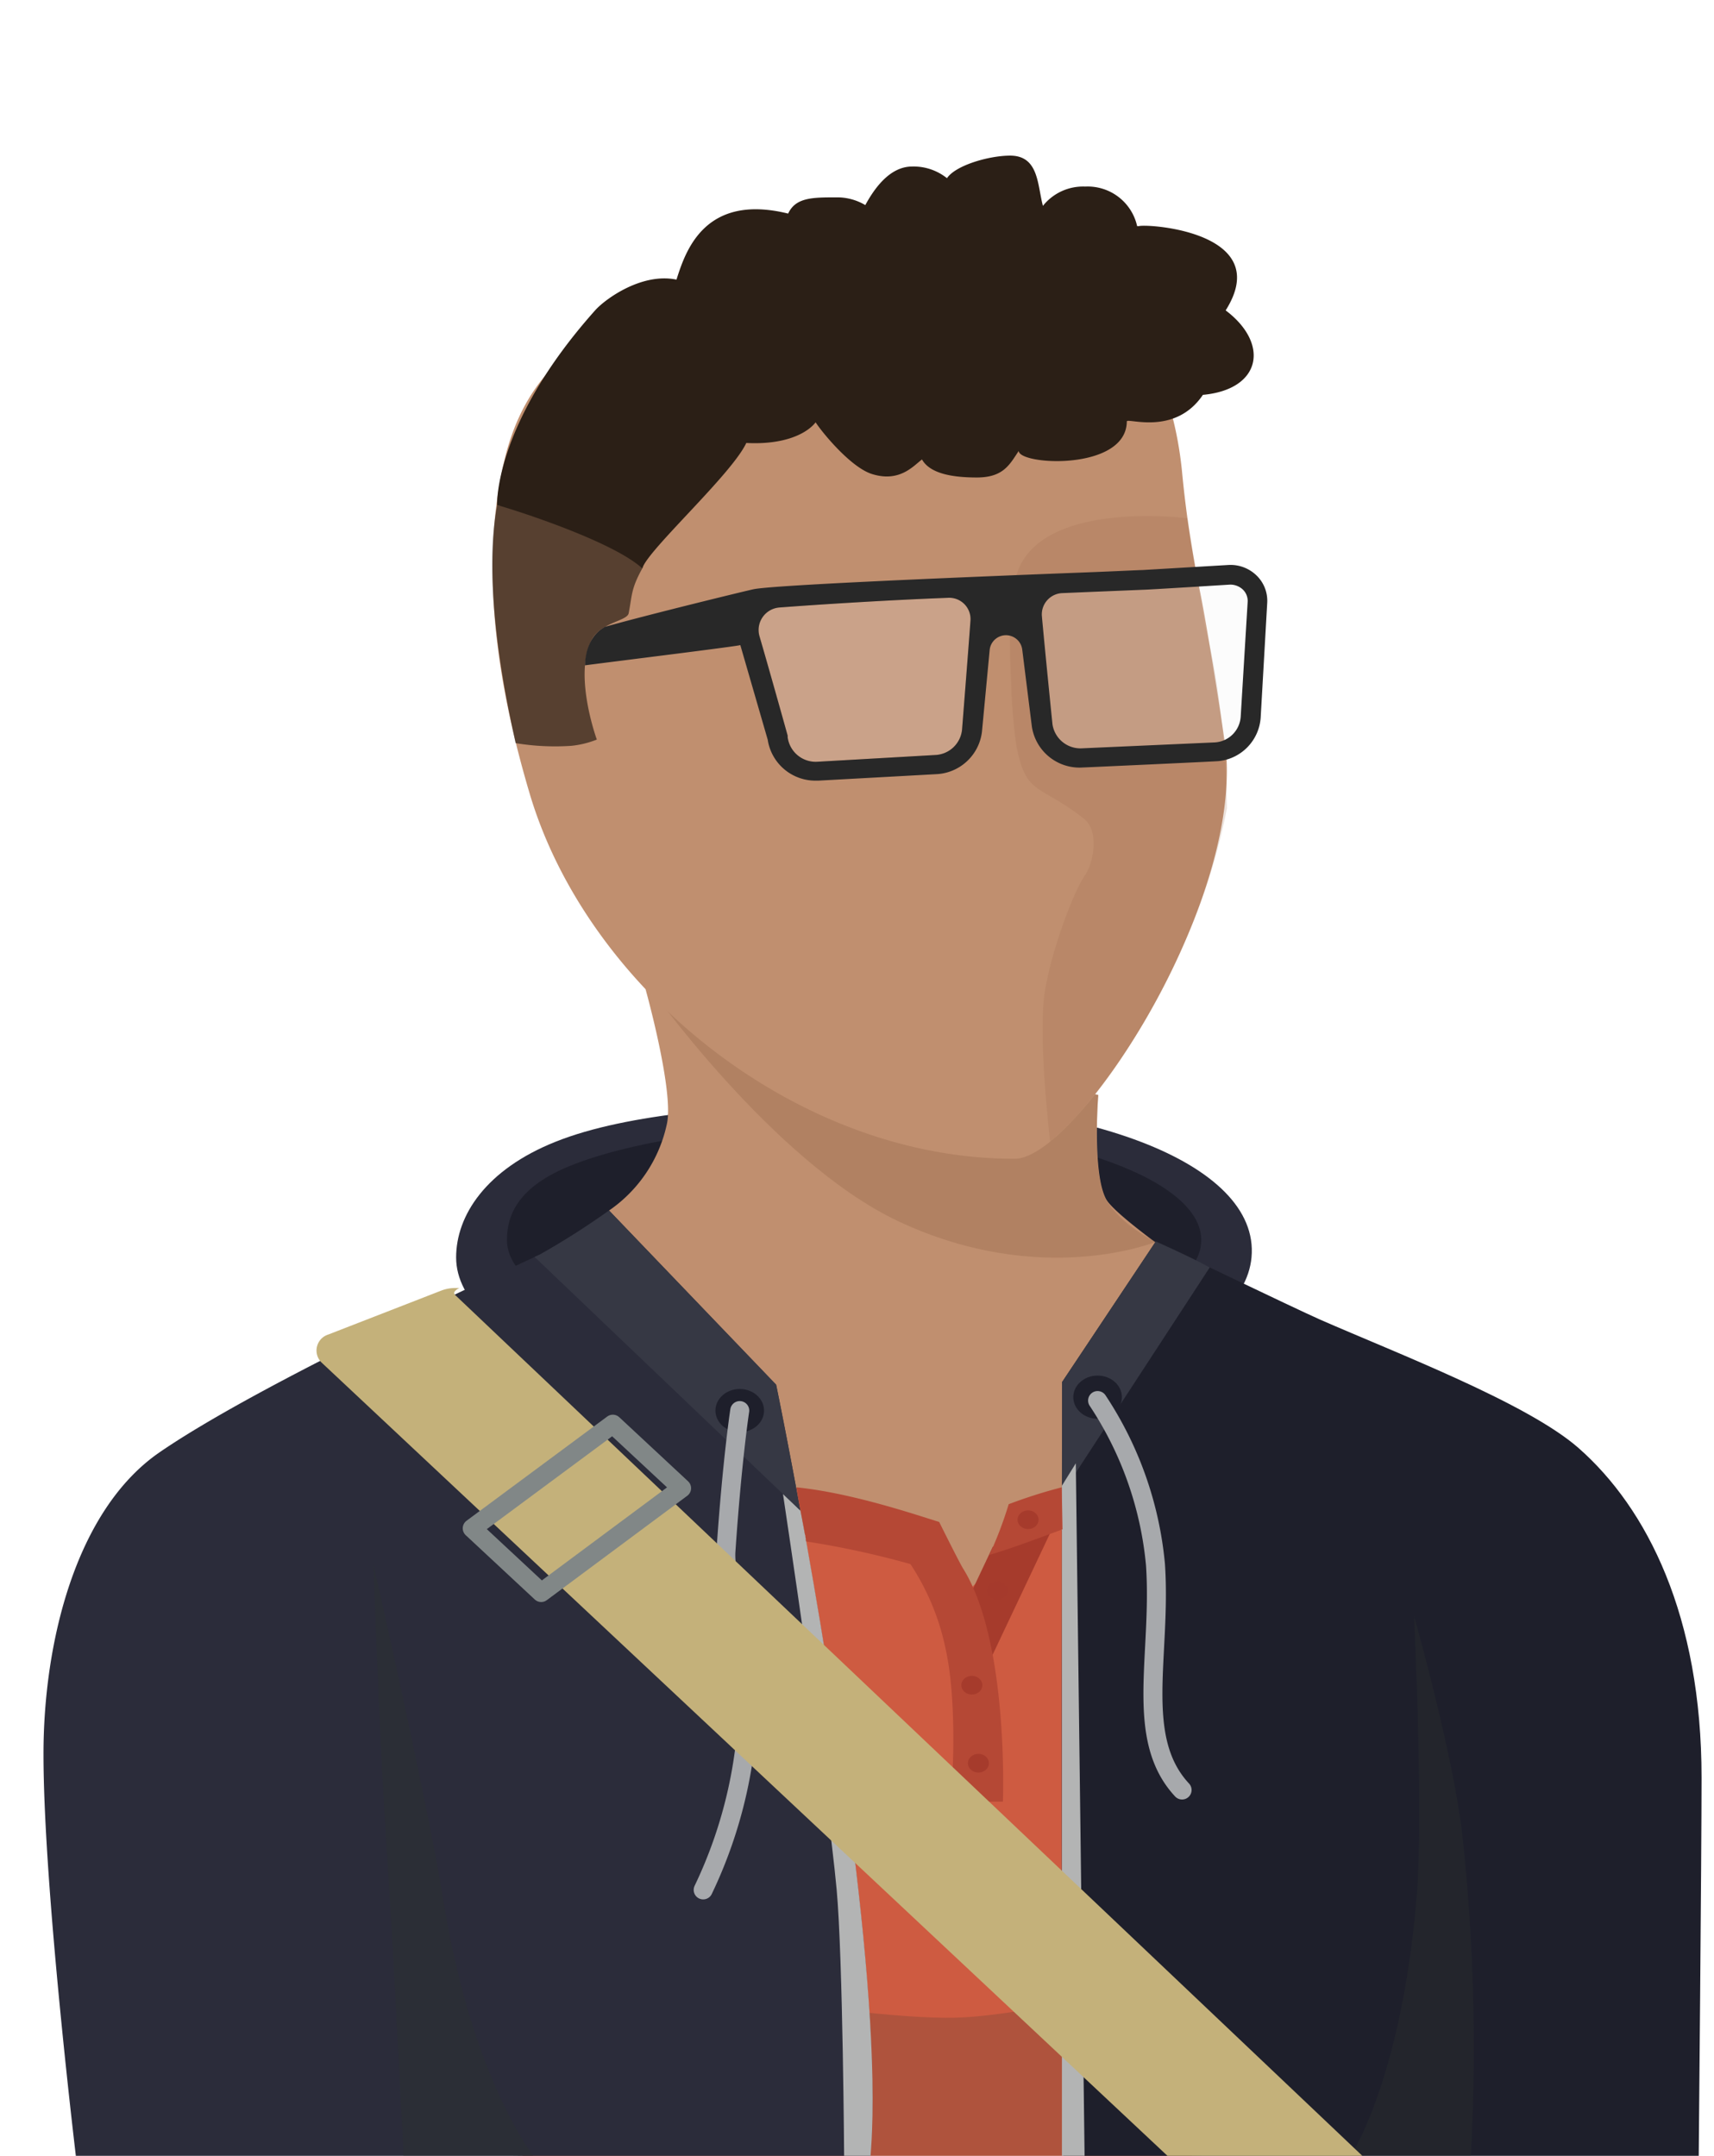
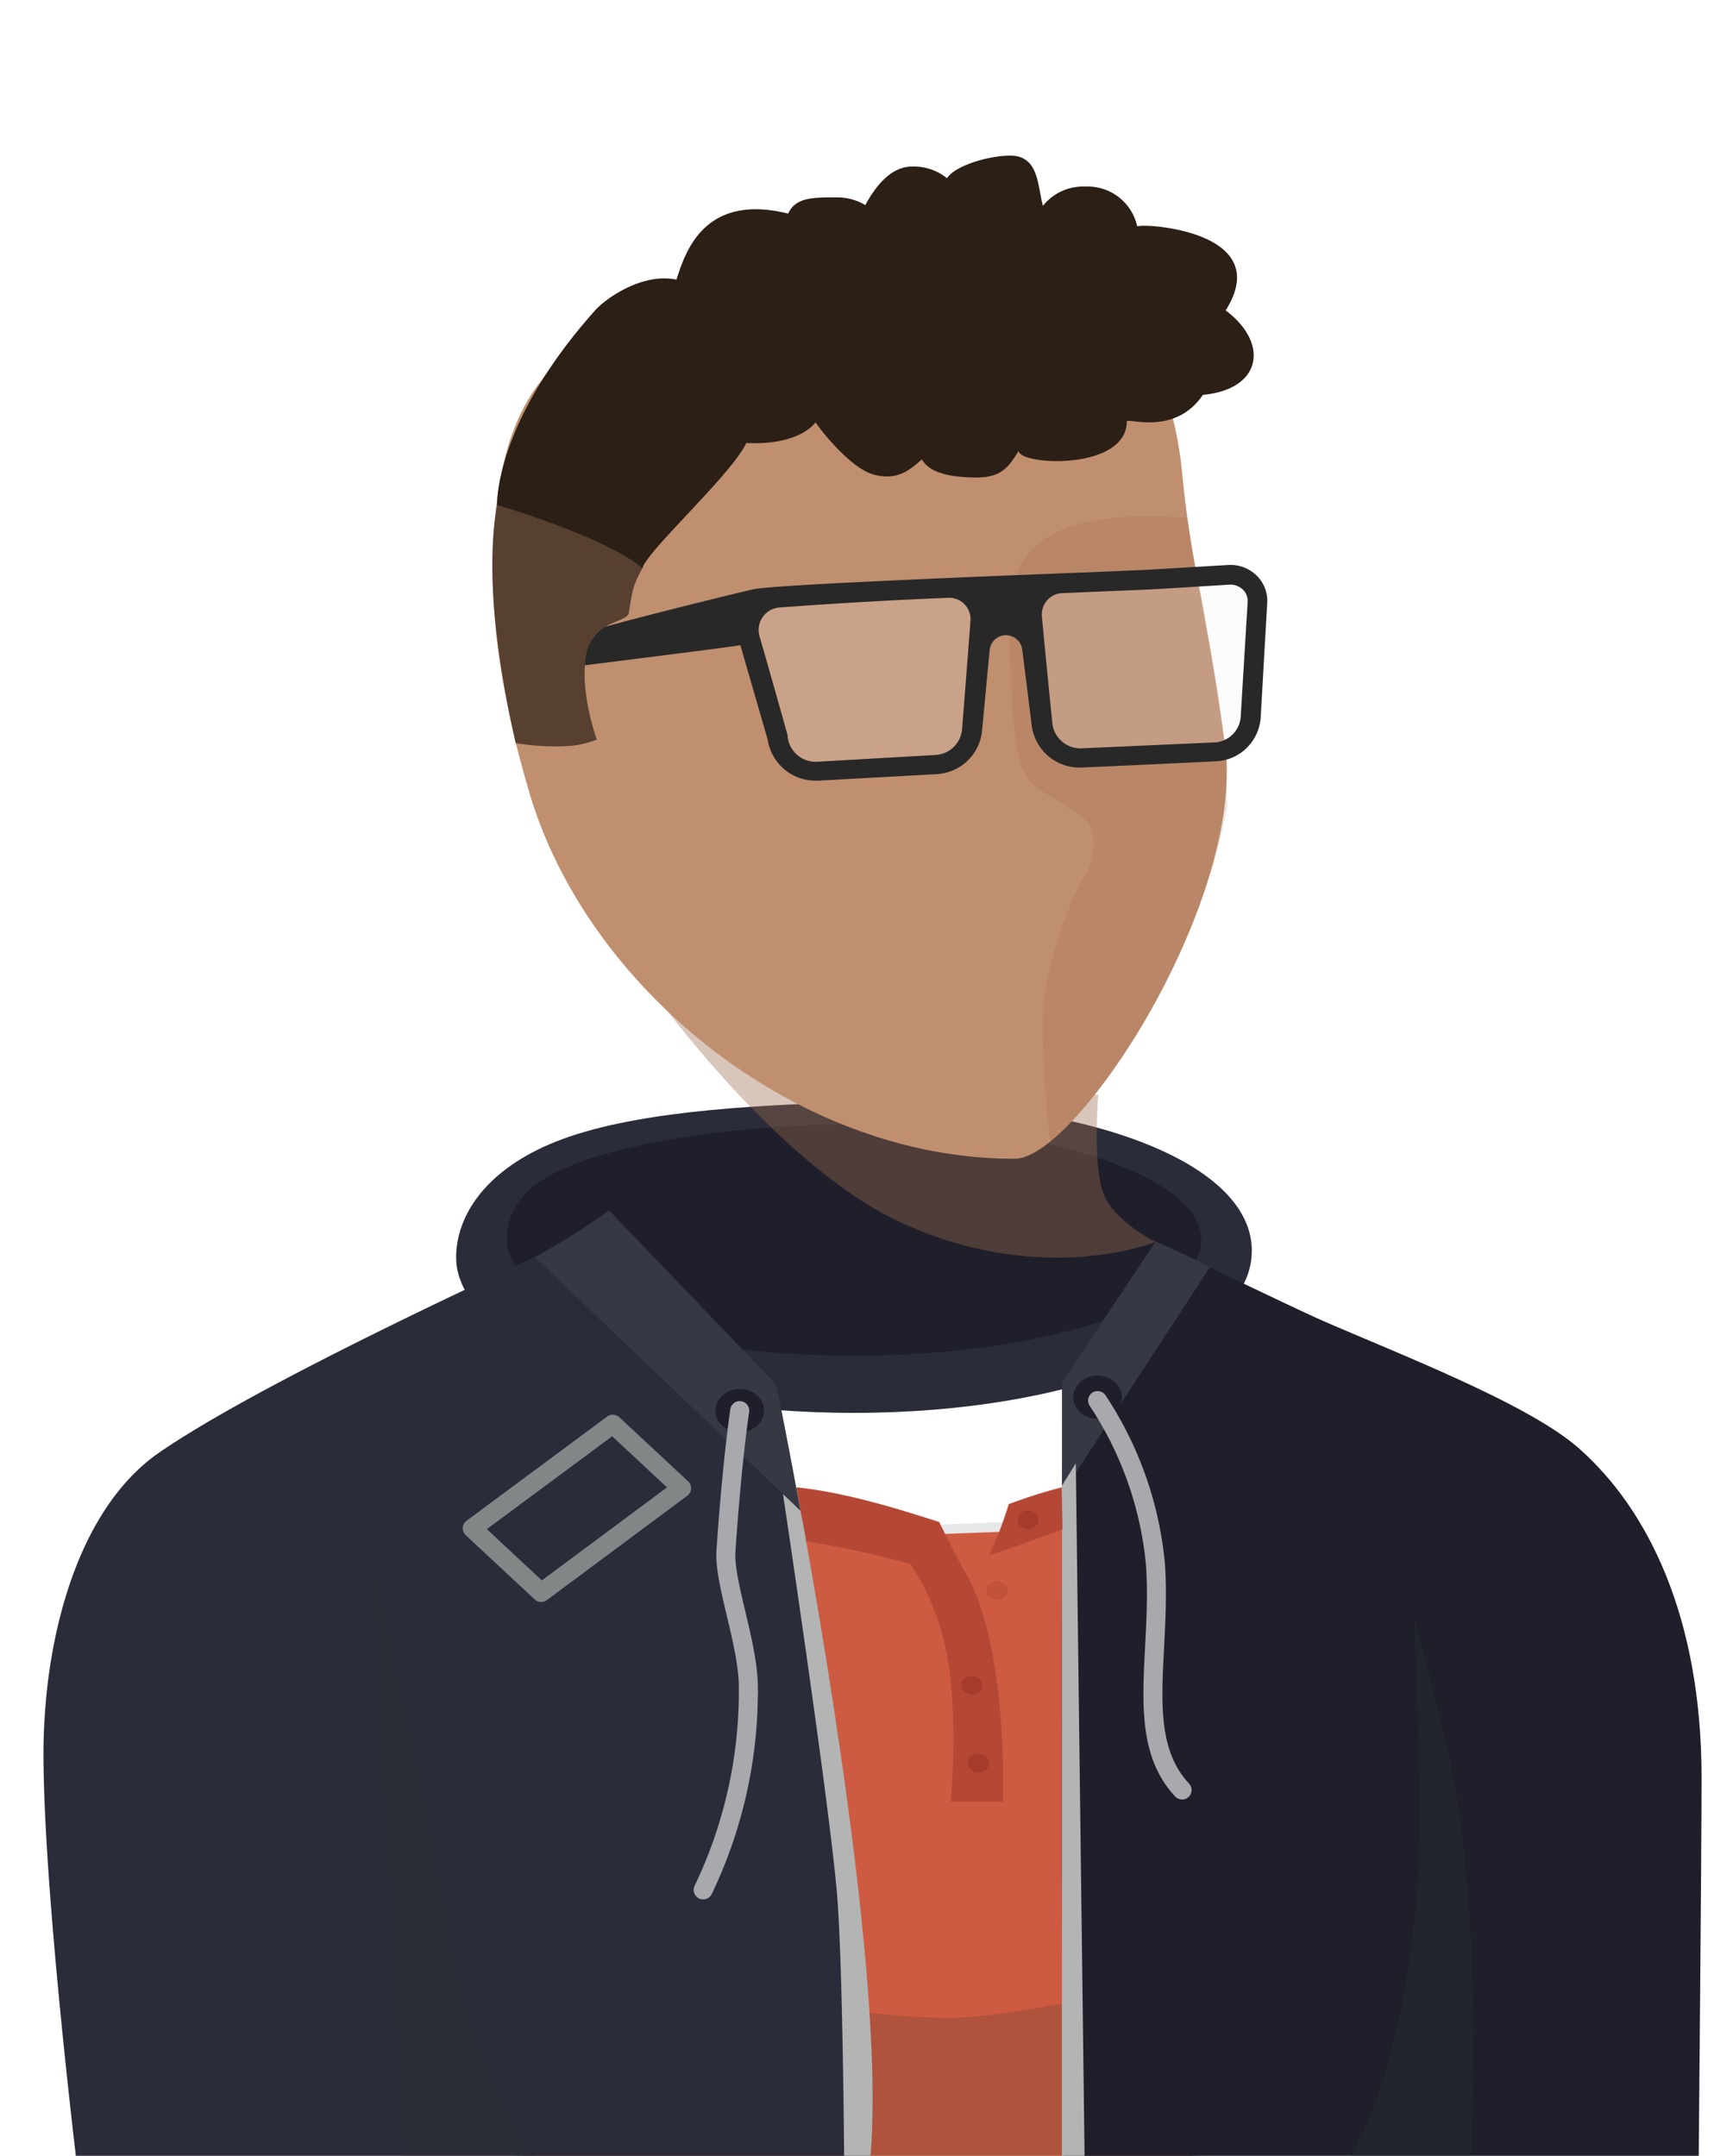
<svg xmlns="http://www.w3.org/2000/svg" viewBox="0 0 177.74 223.58">
  <defs>
    <style>.cls-1{isolation:isolate;}.cls-2{fill:#2b2c3a;}.cls-3{fill:#1e1f2b;}.cls-4{fill:#ce5b41;stroke:#e6e7e8;stroke-width:0.99px;}.cls-14,.cls-4{stroke-miterlimit:10;}.cls-5,.cls-8{fill:#2d312e;}.cls-5{opacity:0.19;}.cls-13,.cls-17,.cls-5,.cls-7,.cls-8{mix-blend-mode:multiply;}.cls-6{fill:#c08f6f;}.cls-17,.cls-7{fill:#9b6c4d;}.cls-7{opacity:0.39;}.cls-8{opacity:0.35;}.cls-9{fill:#363844;}.cls-10{fill:#b3b4b4;}.cls-11,.cls-13{fill:#a63b2c;}.cls-12{fill:#b54835;}.cls-13{opacity:0.25;}.cls-14,.cls-16{fill:none;stroke-linecap:round;}.cls-14{stroke:#a7a9ac;stroke-width:1.97px;}.cls-15{fill:#c4b17a;}.cls-16{stroke:#818787;stroke-linejoin:round;stroke-width:1.95px;}.cls-17,.cls-18{opacity:0.2;}.cls-18{fill:#f1f2f2;}.cls-19,.cls-20{fill:#2b1f16;}.cls-19{opacity:0.7;}.cls-21{fill:#282828;}</style>
  </defs>
  <title>INFP - Empath</title>
  <g class="cls-1">
    <g id="Layer_1" data-name="Layer 1">
      <path class="cls-2" d="M129.78,130.41c-.82,8.87-18.46,16.12-41.24,16.12S47.3,139.31,47.3,130.41c0-4.36,3.1-9.12,10.31-12,7.5-3,19.33-3.79,30.93-4.1C111.87,113.68,130.71,120.48,129.78,130.41Z" />
      <path class="cls-3" d="M124.57,128.6c0,6.63-16.13,12-36,12s-36-5.38-36-12c0-2.87,1.44-5.6,6.5-7.67,6.6-2.7,18.25-4.33,29.52-4.33C108.44,116.6,124.57,122,124.57,128.6Z" />
      <polygon class="cls-4" points="53.69 224.27 124.11 224.27 124.11 157.61 53.69 160.24 53.69 224.27" />
      <path class="cls-5" d="M53.69,224.27h70.42l13.26-22.67S109,209,99.2,209.25c-11.53.35-45.51-6.19-45.51-6.19Z" />
-       <path class="cls-6" d="M69.08,104.61l44.81,8.94s-.64,8.07.8,10.79c.92,1.76,9.42,7.59,9.42,7.59l-7.58,22.88A38.46,38.46,0,0,1,104.77,160c-1.31.35-3.32,5-4.77,4.91-1.11-.06-2.21-3.94-3.25-4.11-8.26-1.31-14.07-1.7-14.07-1.7L63.16,125.54a14.57,14.57,0,0,0,6-9c.74-3.39-2.23-14-2.23-14" />
      <path class="cls-7" d="M67.08,102s13,18.48,26.06,24.65c14.87,7,26.71,2.14,26.71,2.14s-3.66-1.73-5.16-4.42-.8-10.79-.8-10.79" />
      <path class="cls-2" d="M63.16,125.54A79.85,79.85,0,0,1,56,130.1c-9.8,4.56-30.11,14.11-39.4,20.48-8.78,6-12.1,19.85-12.09,31.36,0,14,3.44,42.35,3.44,42.35l82.22,0c2.26-23-9.69-80.67-9.69-80.67Z" />
      <path class="cls-3" d="M119.85,128.76l-9.71,14.57s-.15,67.92.13,80.95l65.88.08s.3-32.33.3-40c0-16.76-5.63-27.92-12.76-34.19-5.3-4.65-18.78-9.8-26.81-13.32C134.19,135.66,119.85,128.76,119.85,128.76Z" />
      <path class="cls-8" d="M152.48,224.36a204.75,204.75,0,0,0-.85-34.18c-1-8.51-5-22.59-5-22.59s1,20.36.28,29.08c-1.68,20-7.31,27.69-7.31,27.69Z" />
      <path class="cls-8" d="M41.88,224.36S40.83,202.42,40,190.18c-.64-9.71-1.29-28-1.29-28s5.72,25.23,7.19,34.46c3.14,19.82,9.93,27.64,9.93,27.64Z" />
      <path class="cls-9" d="M125.45,131.44c-2.37-1.27-5.6-2.69-5.6-2.69l-9.71,14.58s0,5,0,11.58Z" />
      <path class="cls-10" d="M81.19,154.91s4.63,30.8,5.57,41.06c.65,7.08.78,28.3.78,28.3h2.67c1.57-15.88-3.8-49.07-7.18-67.6Z" />
      <path class="cls-9" d="M83,156.67c-1.44-7.88-2.51-13.07-2.51-13.07L63.16,125.54A79.85,79.85,0,0,1,56,130.1l-.57.25Z" />
      <polygon class="cls-10" points="112.48 224.36 110.12 224.36 110.12 154.08 111.56 151.76 112.48 224.36" />
-       <polygon class="cls-11" points="102.46 172.62 98.8 169.21 102.95 160.41 109.14 158.49 102.46 172.62" />
      <path class="cls-12" d="M110.1,154.25a52.54,52.54,0,0,0-5.5,1.75,40.87,40.87,0,0,1-2,5.26c2.57-.76,5.27-1.81,7.58-2.65Z" />
      <path class="cls-12" d="M99.87,162.67c-.38-.61-2.48-4.83-2.48-4.83-2.08-.63-8.93-3-14.8-3.59.09.92,1,5.29,1,5.61a92.08,92.08,0,0,1,10.82,2.35,25.14,25.14,0,0,1,3.66,8.85c1.38,6.31.53,15.79.53,15.79H104S104.64,170.28,99.87,162.67Z" />
      <ellipse class="cls-13" cx="103.4" cy="164.94" rx="1.09" ry="0.97" />
      <ellipse class="cls-11" cx="106.61" cy="157.61" rx="1.09" ry="0.97" />
      <ellipse class="cls-11" cx="100.78" cy="174.77" rx="1.09" ry="0.97" />
      <ellipse class="cls-11" cx="101.46" cy="182.86" rx="1.09" ry="0.97" />
      <ellipse class="cls-3" cx="76.71" cy="146.29" rx="2.52" ry="2.24" />
      <ellipse class="cls-3" cx="113.82" cy="144.9" rx="2.52" ry="2.24" />
      <path class="cls-14" d="M76.71,146.29s-.79,5.13-1.43,14.56c-.22,3.2,2.25,9.51,2.32,13.92A47.65,47.65,0,0,1,72.92,196" />
-       <path class="cls-15" d="M34.05,138.4l11.7-4.55a4,4,0,0,1,1.44-.27h.47a1.13,1.13,0,0,0-.52.38c-.15.2.15.43.15.43L142,224.27H121.8L33.38,141.34A1.74,1.74,0,0,1,34.05,138.4Z" />
      <polygon class="cls-16" points="70.69 154.34 56.12 165.17 48.96 158.5 63.55 147.69 70.69 154.34" />
      <path class="cls-14" d="M113.82,145.25a36.94,36.94,0,0,1,6,17c.64,9.43-2.26,18,2.76,23.39" />
      <path class="cls-6" d="M105.27,120.17c-22.51.1-44.35-17.56-50.36-37.92-2.5-8.46-5.52-21.64-2.68-34.19,3.16-14,14.74-16.69,28.84-18.93l.44-4.44c22.46-3.58,38.86,3,41.05,24.07A114.7,114.7,0,0,0,124.37,61c.74,3.52,2.71,15.82,2.81,17.53C128.17,94.94,111.5,120.14,105.27,120.17Z" />
      <path class="cls-17" d="M105.42,59.61c-.81,2.7-.79,6.18-.56,11.27a58.86,58.86,0,0,0,.52,6.35c1,5.38,2.35,4,7,7.66,1.65,1.28,1,4.56.2,5.77-1.46,2.16-3.64,8.34-4.24,12.23-.73,4.77.56,15.5.56,15.5a29,29,0,0,0,3.89-4A70.25,70.25,0,0,0,122.72,98a65,65,0,0,0,4.51-14.16s-.06-10.73-2.3-19l-1.79-11.09S107.78,51.74,105.42,59.61Z" />
      <polyline class="cls-18" points="129.33 59.8 106.77 60.62 107.99 73.2 109.22 77.64 112.23 79.59 128.94 77.64" />
      <path class="cls-18" d="M99.76,75.71A2.92,2.92,0,0,1,97,78.3L84.76,79a2.93,2.93,0,0,1-3.08-2.54l0-.17s-1.81-6.5-2.92-10.3A2.34,2.34,0,0,1,80.87,63c3.93-.3,11.1-.76,17.42-1a2.21,2.21,0,0,1,2.35,2.33C100.35,68.28,99.76,75.71,99.76,75.71Z" />
      <path class="cls-19" d="M51.55,52.38c-1.7,9.17,1.42,22.3,1.92,24.69a25.06,25.06,0,0,0,5.76.28,9.72,9.72,0,0,0,2.66-.65s-2.47-6.76-.51-10.39c.95-1.76,3.64-1.9,3.81-2.7.37-1.87.22-2.5,1.42-4.67.08-.15.83-3.62.92-3.78C62.7,51.7,52.07,52.66,51.55,52.38Z" />
      <path class="cls-20" d="M127.1,32.19c5.11-8.1-8-9-9-8.74l-.18,0a5.25,5.25,0,0,0-5.38-4.1,5.32,5.32,0,0,0-4.39,2c-.58-2.14-.41-5.21-3.4-5.21-2.18,0-5.65,1-6.55,2.34a5.54,5.54,0,0,0-3.61-1.21c-2.4,0-4,2.43-4.86,4a5.68,5.68,0,0,0-3-.8c-2.47,0-4.22,0-5,1.68C73,20,71.06,26.15,70.15,29c-3.58-.75-7.38,2-8.43,3.18C51.17,44,51.55,52.38,51.55,52.38c1.59.43,11.27,3.5,14.72,6.28l.34.28c.53-1.87,9.26-9.74,10.78-13,4,.21,6.3-1,7.19-2.14.64,1,3.62,4.66,5.84,5.36,2.89.91,4.32-.87,5.19-1.51.86,1.53,3.33,1.87,5.69,1.87,2.79,0,3.42-1.39,4.34-2.75.08,1.5,11.17,2.08,11.21-3.07.06-.39,5,1.53,7.89-2.75C130.81,40.39,131.68,35.64,127.1,32.19Z" />
      <path class="cls-21" d="M130.32,59.7a3.87,3.87,0,0,0-2.88-1.11l-9,.53c-.33,0-2.61.12-5.76.24C96,60,80.23,60.71,78.19,61.1c-.38.06-11,2.65-15.5,3.92h0a.94.94,0,0,1-.12.09C60.59,66.3,60.67,69,60.66,69c4.09-.53,16-2,16.11-2.1l2.84,9.81a5,5,0,0,0,5,4.25h.25l12.2-.67a5,5,0,0,0,4.77-4.42l.8-8.49a1.7,1.7,0,0,1,3.37-.05l1,8a5,5,0,0,0,5.22,4.27s14.19-.64,14.19-.67a4.87,4.87,0,0,0,4.32-4.5l.68-11.92A3.65,3.65,0,0,0,130.32,59.7Zm-30.56,16A2.92,2.92,0,0,1,97,78.3L84.76,79a2.93,2.93,0,0,1-3.08-2.54l0-.17s-1.81-6.5-2.92-10.3A2.34,2.34,0,0,1,80.87,63c3.93-.3,11.1-.76,17.42-1a2.21,2.21,0,0,1,2.35,2.33C100.35,68.28,99.76,75.71,99.76,75.71Zm28.9-1.39A2.86,2.86,0,0,1,125.87,77l-13.73.61a2.93,2.93,0,0,1-3-2.5s-.75-7.36-1.1-11.24a2.21,2.21,0,0,1,2.17-2.36l2.6-.11,5.85-.24c.39,0,8.9-.53,8.9-.53a1.91,1.91,0,0,1,1.32.51,1.64,1.64,0,0,1,.5,1.28Z" />
    </g>
  </g>
</svg>